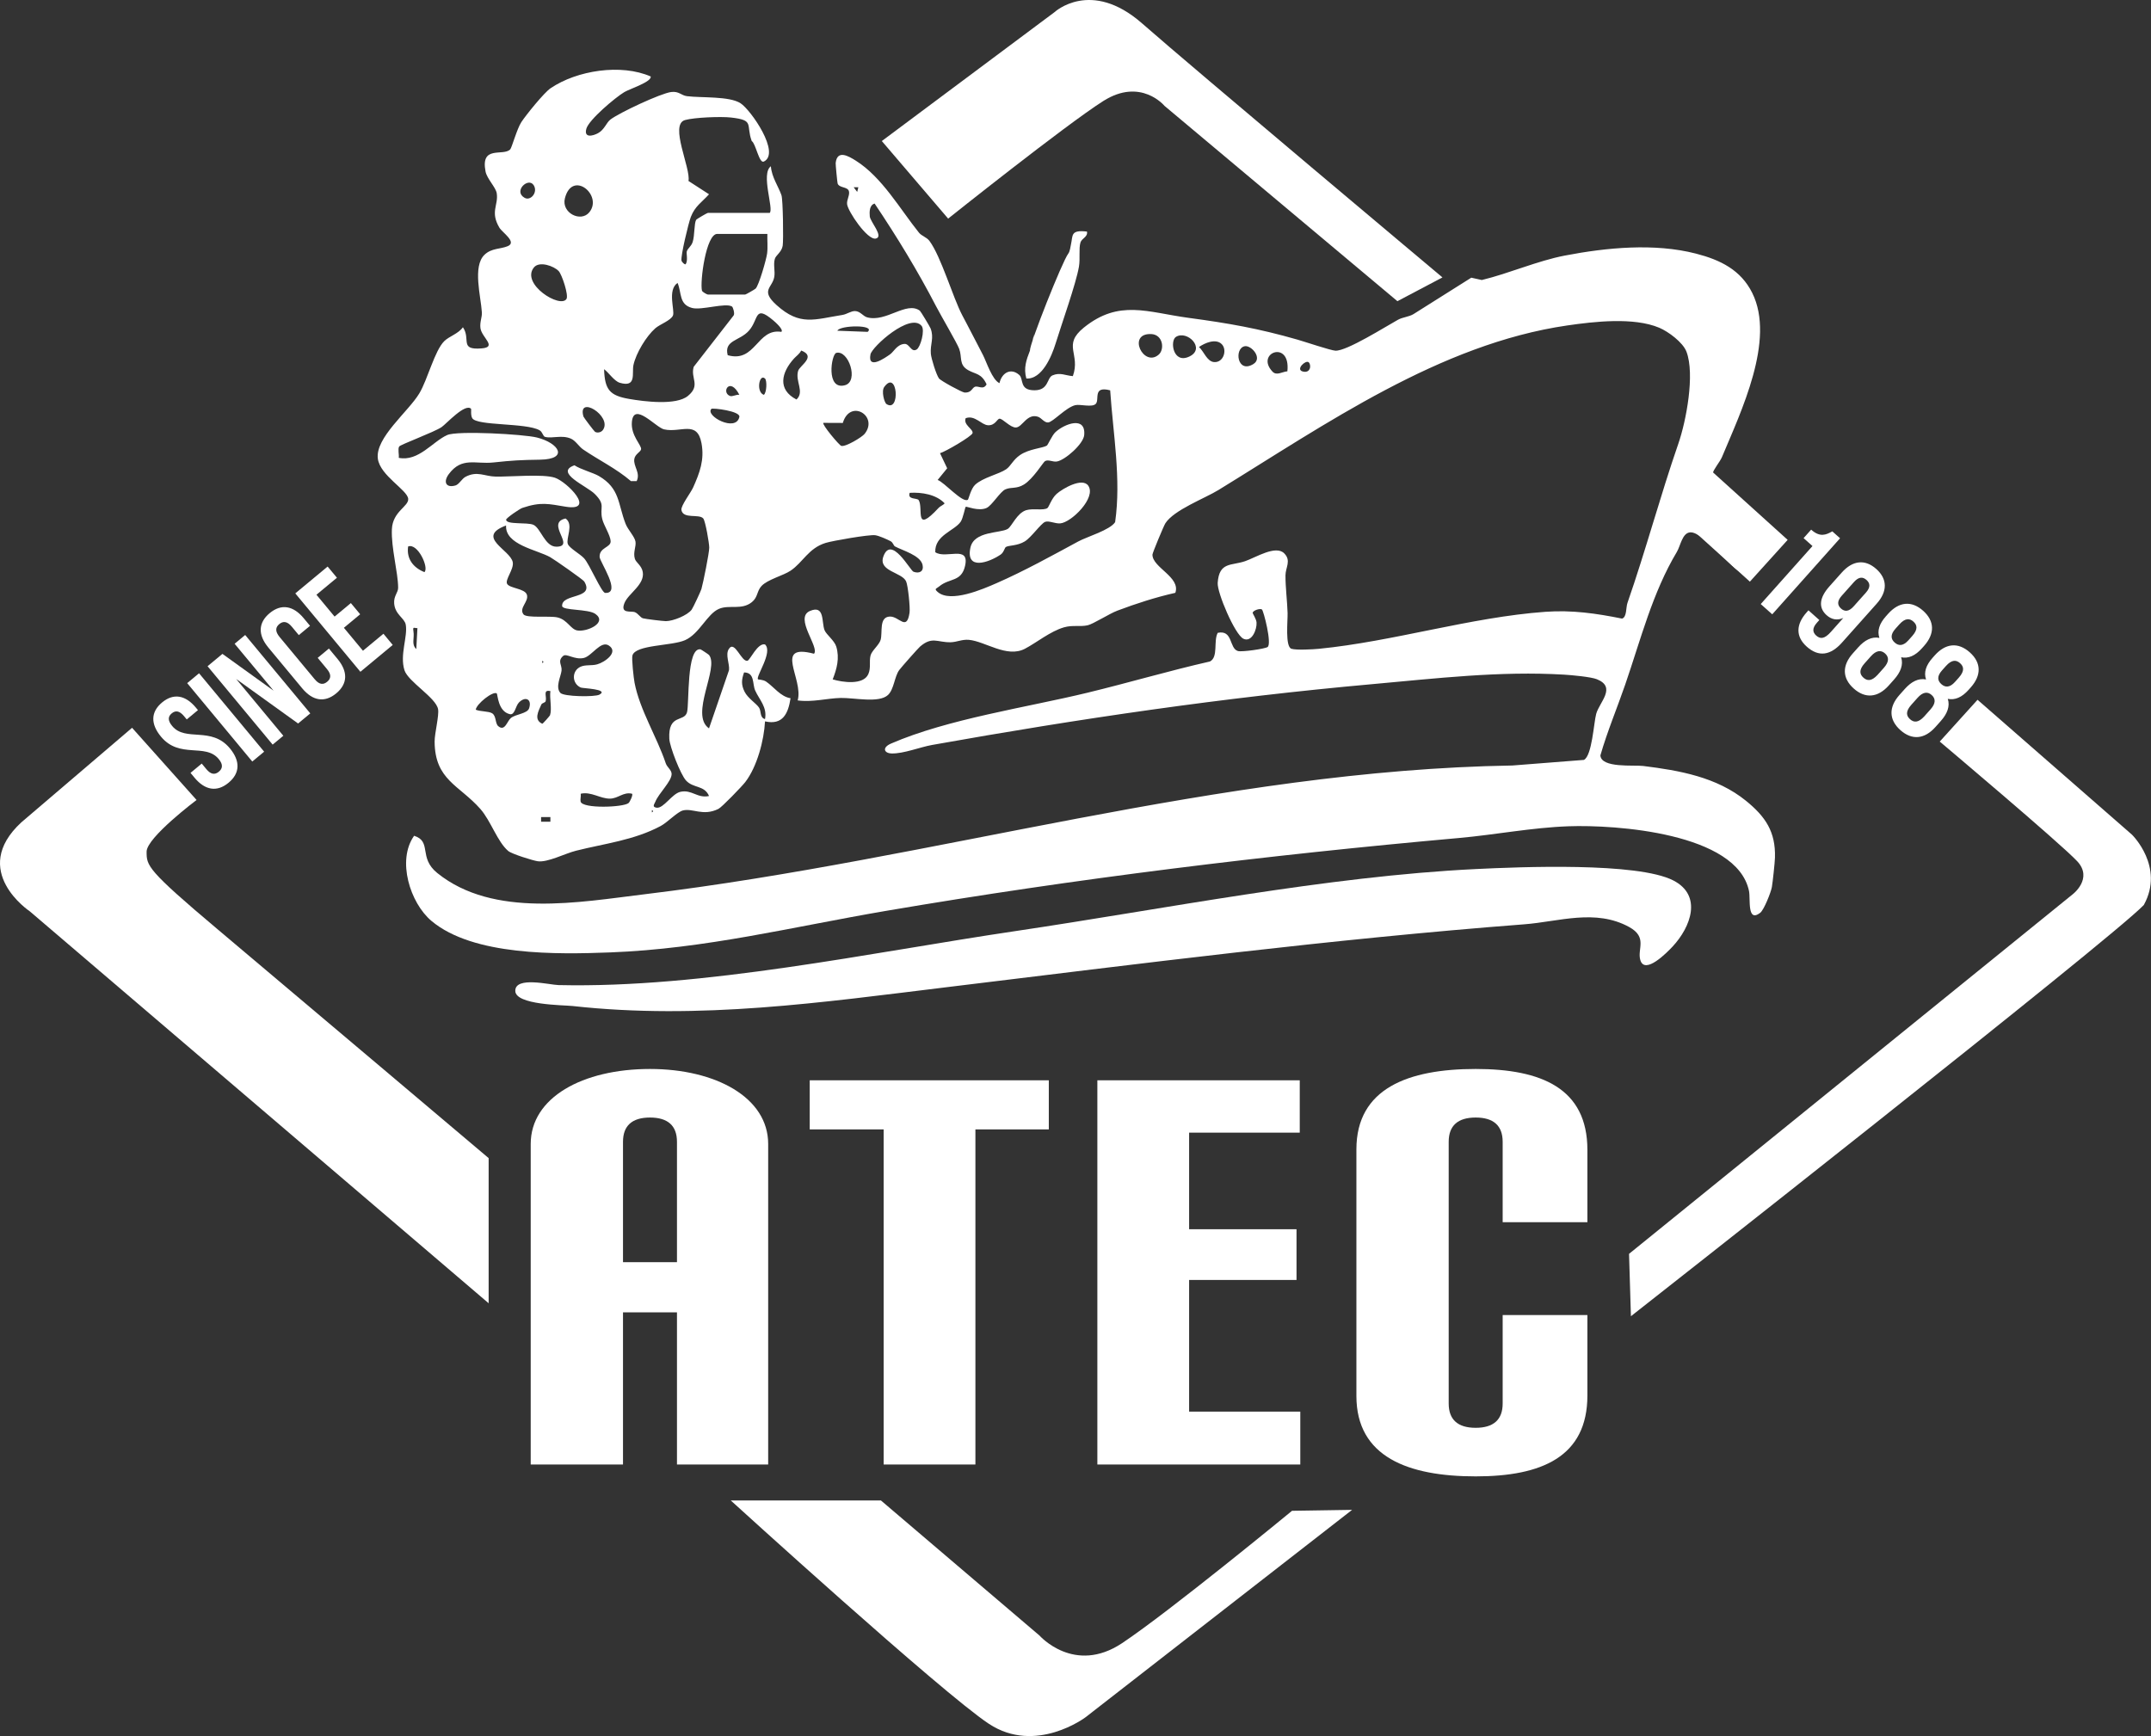
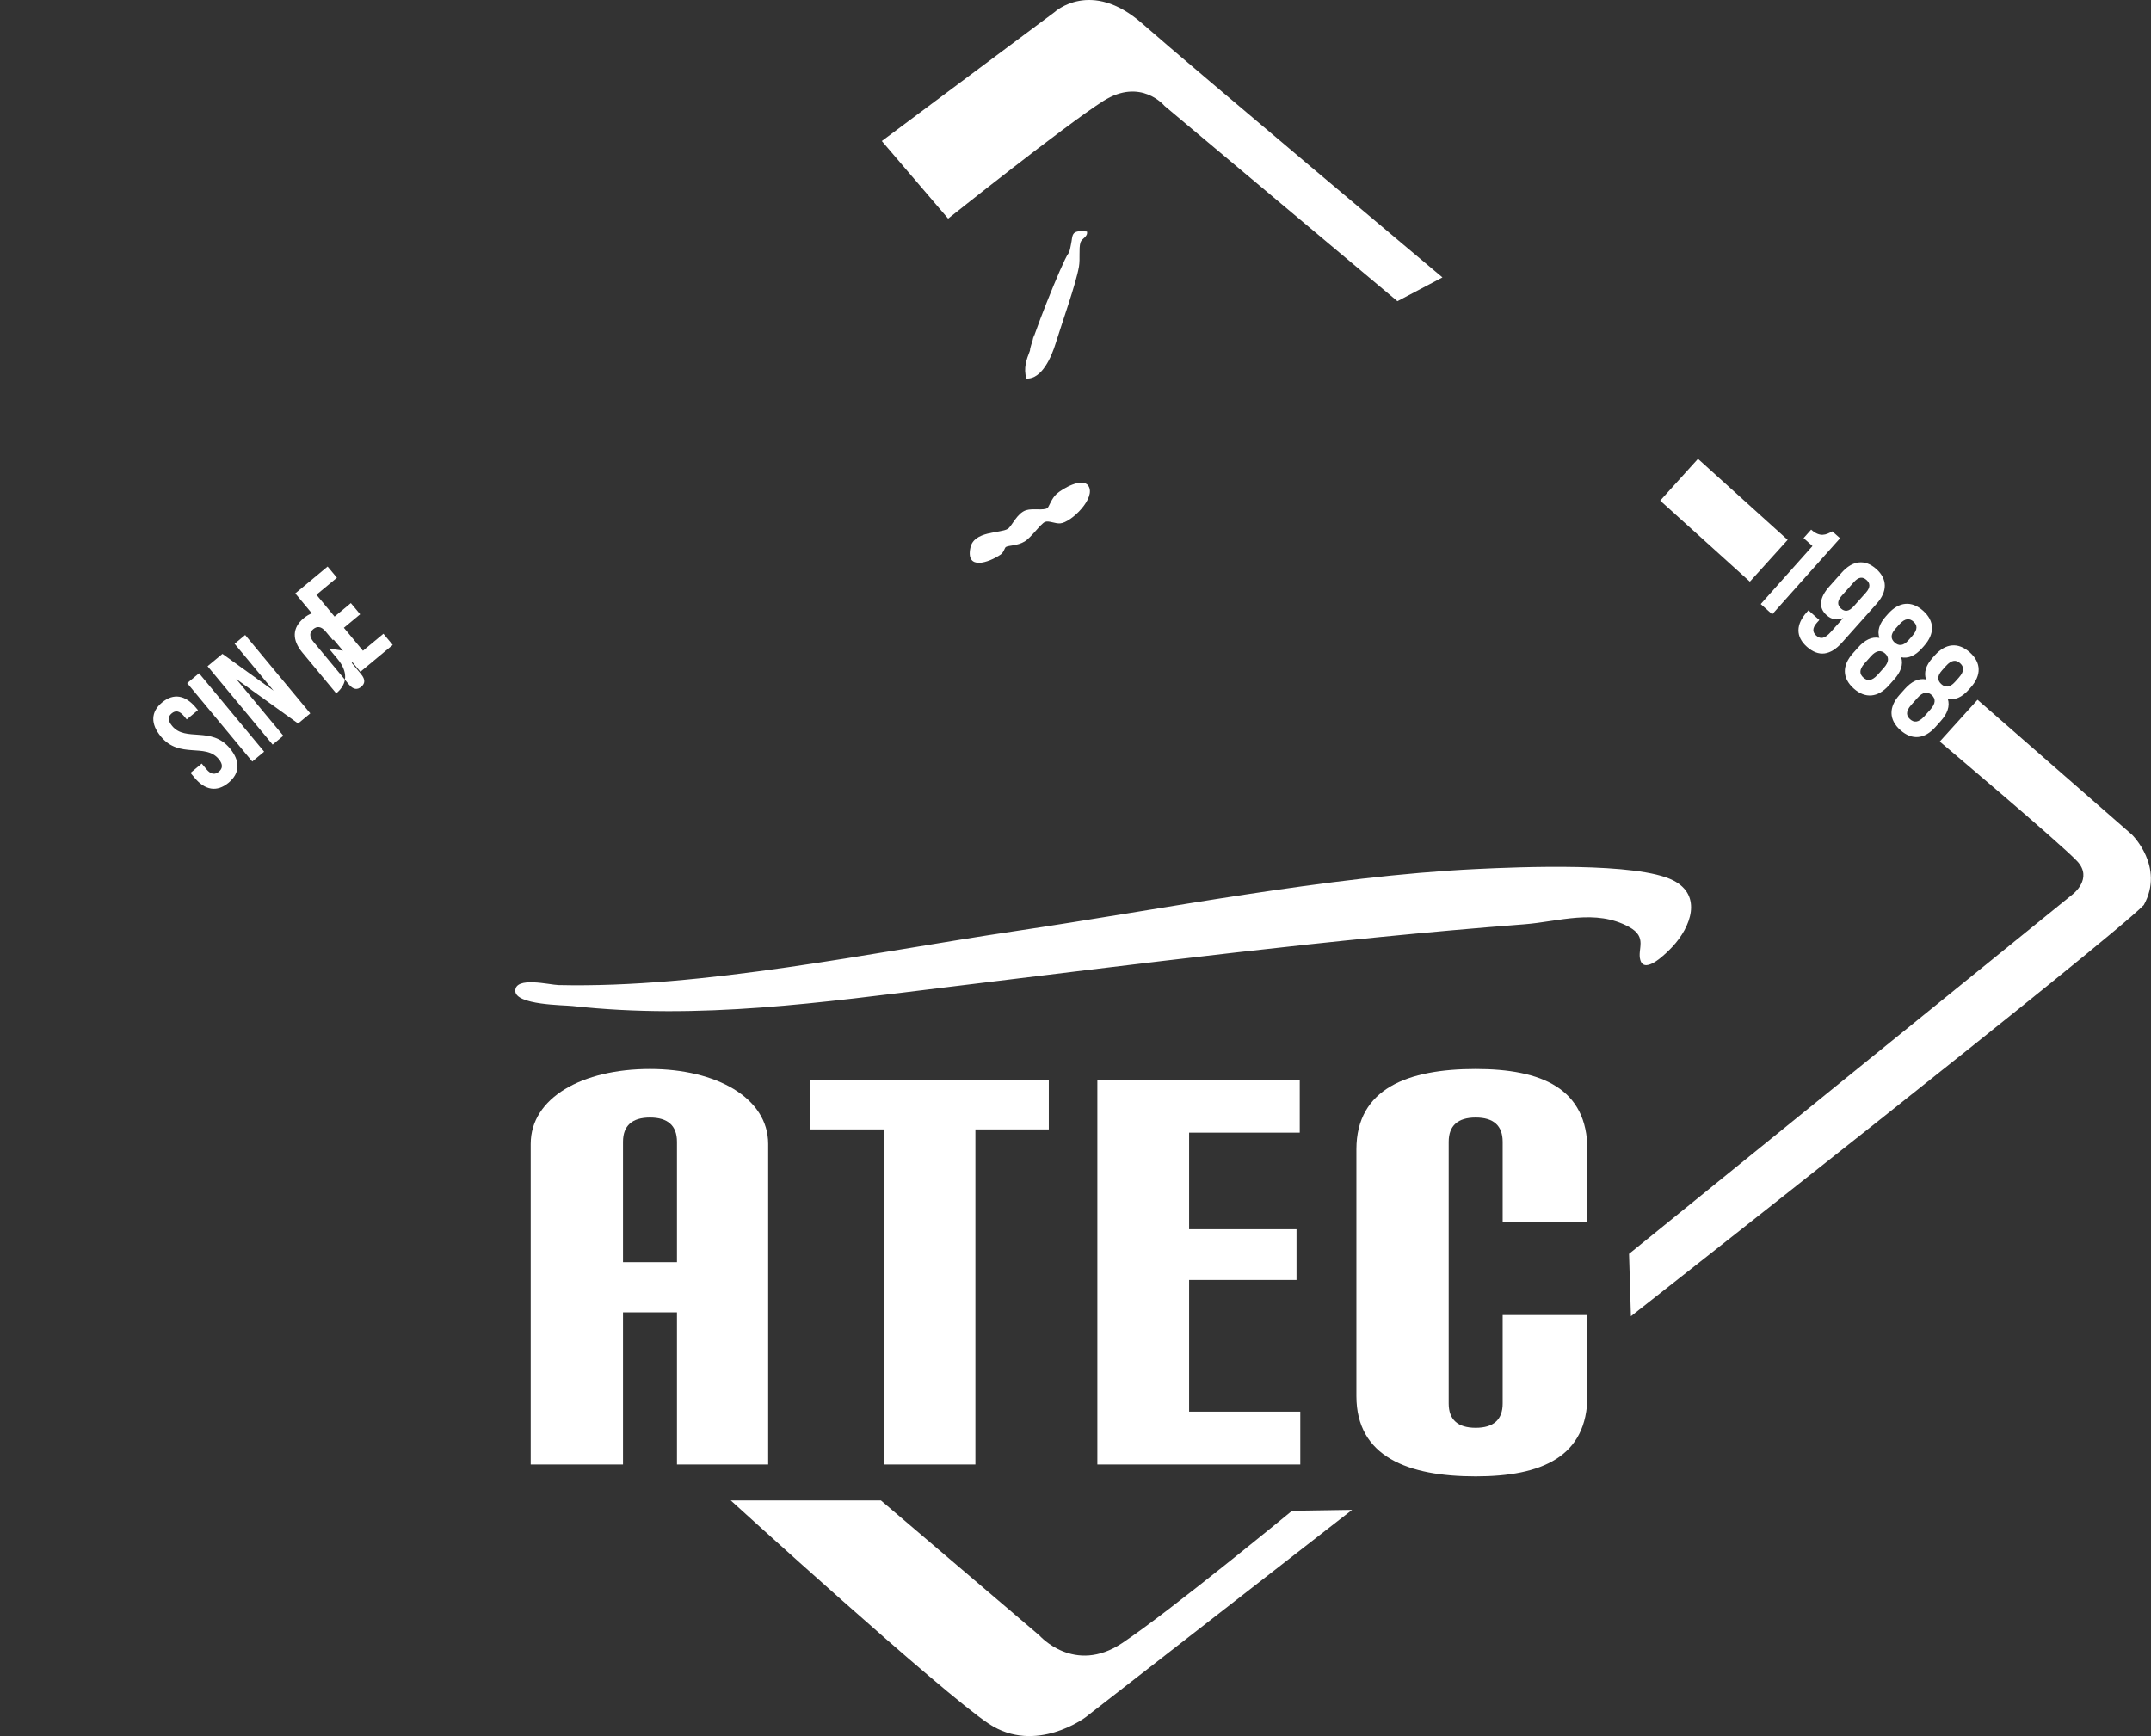
<svg xmlns="http://www.w3.org/2000/svg" width="100%" height="100%" viewBox="0 0 5680 4586" version="1.1" xml:space="preserve" style="fill-rule:evenodd;clip-rule:evenodd;stroke-linejoin:round;stroke-miterlimit:2;">
  <rect x="0" y="0" width="5680" height="4586" fill="#333333" stroke="none" />
-   <path d="M1453.4,2157.9l-24.583,-0l0,12.252l24.583,0l0,-12.252Zm268.008,-18.516l0,6.159c4.011,-2.057 4.011,-4.115 0,-6.159m-52.383,-43.086c-23.125,-5.547 -36.198,12.643 -58.333,12.943c-25.456,0.338 -49.844,-19.245 -77.187,-12.956c0.963,6.615 -1.641,15.104 -0.274,20.794c4.622,19.193 112.93,15.417 126.576,3.815c3.515,-2.994 12.382,-21.757 9.218,-24.596m-357.356,-264.935c-9.779,-7.096 -53.829,27.878 -55.352,43.047c11.927,5.117 33.633,3.659 43.073,9.336c11.601,6.979 7.708,26.888 16.38,34.18c17.63,14.804 23.36,-13.607 33.229,-21.589c12.761,-10.325 43.555,-11.458 48.229,-25.729c8.073,-24.661 -10.533,-32.513 -27.252,-14.896c-8.659,9.128 -10.547,33.386 -23.555,30.482c-31.862,-7.109 -31.966,-52.8 -34.752,-54.831m141.731,-6.133c-20.859,-4.466 -8.997,13.881 -12.448,26.459c-1.237,4.531 -9.492,4.479 -11.575,9.179c-7.721,17.526 -20.482,40.105 2.526,50.56c1.38,0.625 20.026,-20.95 20.508,-22.395c5.56,-16.889 -1.68,-45.053 0.989,-63.803m566.732,73.894c6.068,-31.81 -14.883,-50.677 -26.016,-75.56c-7.747,-17.305 -0.559,-47.383 -29.309,-47.617c-6.836,19.192 -7.956,32.226 1.354,50.95c8.515,17.136 30.377,30.547 38.047,41.745c6.536,9.557 1.38,26.823 15.924,30.482m-588.255,-154.011l-0,6.159c3.997,-2.044 3.997,-4.101 -0,-6.159m47.695,84.727c8.919,10.247 91.406,11.354 103.334,4.7c26.25,-14.648 -44.102,-16.458 -49.258,-18.698c-23.998,-10.468 -24.518,-44.7 -0.026,-55.221c13.099,-5.612 28.502,-1.979 43.242,-6.042c20.091,-5.533 57.969,-32.33 30.638,-49.869c-21.38,-13.724 -44.675,28.294 -66.107,33.046c-24.57,5.443 -45.521,-12.981 -54.219,-5.481c-16.263,14.036 -2.5,24.127 -4.336,39.023c-1.953,15.938 -16.822,42.982 -3.268,58.542m-377.304,-170.938c-7.67,0.625 -12.878,-5.677 -10.586,7.826c3.307,19.505 -6.146,34.544 7.565,47.552l3.021,-55.378Zm18.437,-147.89c12.813,-10.912 -17.422,-77.644 -43.021,-67.722c-4.7,32.722 13.789,56.042 43.021,67.722m215.651,-123.19c-81.927,30.703 11.589,64.309 17.656,97.031c3.477,18.685 -21.198,46.302 -14.804,57.291c6.888,11.836 46.875,12.11 52.057,28.399c5.911,18.503 -21.602,34.622 -9.115,51.81c7.956,10.95 68.92,3.307 90.196,8.372c26.159,6.237 34.401,31.433 52.239,34.388c25.768,4.258 79.792,-20.547 47.787,-43.607c-19.349,-13.945 -87.409,-8.411 -87.982,-21.119c-1.537,-33.75 87.24,-17.305 58.346,-64.714c-2.968,-4.87 -79.101,-58.138 -89.843,-64.14c-35.482,-19.831 -119.558,-32.618 -116.537,-83.711m1142.41,-46.706c4.479,-4.831 11.497,-6.511 15.664,-11.81c-22.383,-23.568 -60.547,-29.635 -92.266,-27.708c-6.627,19.049 19.74,12.747 23.763,19.336c13.269,21.692 -13.203,91.614 52.839,20.182m-195.534,-195.326c37.422,-47.083 -38.359,-93.593 -57.669,-28.763l-51.328,-0.234c-4.597,4.101 41.992,59.492 47.343,60.859c11.667,2.995 54.675,-23.086 61.654,-31.862m-404.7,-65.963c-17.396,18.268 64.739,62.734 73.828,21.38c3.45,-15.651 -71.016,-24.336 -73.828,-21.38m-634.571,-0.065c-15.325,-16.068 -65.534,39.869 -77.982,48.32c-19.661,13.346 -108.763,45.99 -111.953,51.263c-3.958,6.51 0.17,21.263 -1.028,29.844c52.174,10.442 89.284,-42.904 127.773,-60.17c27.214,-12.2 202.5,-2.174 237.031,6.459c58.594,14.661 85.026,57.474 7.891,58.581c-51.445,0.742 -72.435,1.94 -123.242,7.369c-46.862,5.013 -82.891,-15.403 -117.24,30.586c-15.482,20.729 -7.773,37.435 17.526,30.104c9.545,-2.76 16.797,-17.76 26.602,-22.903c30.898,-16.198 50.43,-1.068 79.075,-0.508c39.258,0.768 125.977,-7.5 157.084,3.073c31.966,10.872 109.765,89.635 28.346,76.458c-45.013,-7.291 -65.286,-13.463 -114.544,3.164c-7.24,2.448 -42.748,26.849 -42.787,31.016c-0.156,14.167 56.211,6.185 72.331,13.776c19.18,9.036 30.065,57.474 59.987,57.643c53.047,0.313 -29.883,-62.383 24.557,-74.466c22.513,15.326 0.235,53.268 6.081,67.552c4.557,11.12 32.357,26.094 42.852,37.578c14.856,16.237 46.106,91.016 55.755,91.459c44.31,2.031 -14.154,-81.901 -14.714,-94.961c-1.106,-25.612 30.144,-24.597 29.115,-41.927c-0.938,-15.743 -18.177,-41.784 -22.123,-58.047c-7.76,-32.11 10,-36.524 -19.804,-66.446c-20.886,-20.976 -107.904,-56.484 -53.646,-75.703c16.901,11.12 49.453,19.649 64.193,28.203c56.25,32.67 50.286,73.373 70.833,126.302c6.003,15.508 23.919,33.881 26.12,46.81c2.265,13.256 -6.823,28.217 -1.615,45.677c2.969,9.935 17.93,17.566 20.86,34.831c5.677,33.568 -38.23,56.524 -48.451,82.24c-11.68,29.414 17.982,19.635 27.995,24.049c8.971,3.946 13.633,13.802 21.133,16.042c5.833,1.745 52.942,7.487 60.481,7.461c18.737,-0.078 56.849,-15.104 68.086,-30.508c3.646,-5 23.946,-48.385 25.664,-54.414c4.688,-16.471 20.547,-94.661 20.638,-109.219c0.066,-11.497 -10.169,-70.586 -15.82,-77.096c-11.094,-12.826 -53.164,2.487 -57.656,-22.331c-1.992,-10.989 24.713,-45.469 31.002,-59.609c17.37,-38.985 30.183,-72.709 22.032,-116.745c-11.459,-61.849 -55,-26.563 -98.907,-36.602c-21.562,-4.934 -79.44,-73.385 -84.843,-20.468c-3.776,36.836 26.354,62.552 24.179,73.242c-1.484,7.239 -15.976,12.344 -17.89,25.794c-2.748,19.401 16.966,36.211 6.25,58.112l-15.026,0.091c-38.776,-33.281 -84.31,-55.104 -126.107,-83.502c-11.445,-7.774 -19.922,-23.386 -32.747,-28.855c-24.206,-10.338 -48.698,0.443 -68.008,-4.557c-5.547,-1.432 -6.433,-12.864 -14.492,-17.435c-35.704,-20.26 -165.547,-11.067 -177.8,-32.031c-4.648,-7.943 -2.135,-23.646 -3.047,-24.596m327.318,60.755c6.276,3.581 16.289,1.588 20.937,-5.078c25.339,-36.393 -68.242,-93.711 -51.549,-35.3c0.69,2.448 28.411,39.128 30.612,40.378m1360.31,-109.636c-46.692,-12.239 -27.734,23.803 -37.773,35.404c-9.128,10.573 -41.393,0.664 -54.284,3.724c-24.974,5.925 -58.659,44.609 -71.875,45.729c-9.844,0.834 -17.669,-12.057 -26.588,-15.039c-29.336,-9.818 -41.342,27.891 -58.49,28.32c-15.026,0.378 -34.935,-23.932 -43.372,-23.203c-6.211,0.547 -11.146,18.256 -30.196,17.266c-17.604,-0.911 -34.896,-27.695 -58.997,-18.607c-7.031,17.578 20.378,28.789 18.19,39.336c-1.732,8.425 -72.2,49.388 -85.977,53.112l18.946,39.844l-25.183,30.859c17.318,5.664 65.808,61.836 79.857,52.188c1.81,-1.25 7.813,-28.946 19.102,-39.492c20.547,-19.206 62.851,-27.8 82.109,-41.081c12.149,-8.373 17.748,-24.61 36.498,-37.422c23.971,-16.393 58.88,-18.008 70.677,-24.831c2.942,-1.705 13.789,-27.317 22.825,-35.69c23.229,-21.497 80.612,-44.023 75.925,7.8c-2.149,23.776 -51.029,66.536 -72.383,69.804c-10.677,1.641 -22.787,-6.185 -31.185,-0.95c-4.909,3.073 -31.146,46.784 -55.703,61.784c-19.766,12.07 -33.203,5.898 -48.88,12.721c-13.685,5.951 -35.456,42.565 -49.493,49.023c-21.21,9.74 -53.007,-4.674 -55.247,-2.981c-1.654,1.25 -6.966,30.286 -13.19,39.336c-16.875,24.544 -69.023,35.546 -67.175,80.599c27.722,18.906 91.042,-19.948 78.777,35.638c-9.662,43.75 -41.433,31.927 -68.49,54.791c-7.435,6.289 -14.18,5.586 -3.958,14.518c33.997,29.727 119.153,-7.291 155.442,-23.203c73.659,-32.278 145.052,-71.94 216.159,-110.338c23.216,-12.539 83.451,-29.896 97.005,-50.847c16.342,-114.062 -5.403,-233.007 -13.073,-348.112m-979.166,11.888c-25.209,-49.14 -48.763,-6.341 -24.844,2.956c6.563,2.565 16.849,-4.492 24.844,-2.956m388.515,24.362c37.097,24.154 29.323,-93.541 -6.002,-45.078c-8.047,11.029 0.221,41.315 6.002,45.078m-320.833,-67.395c-15.286,-14.076 -24.219,36.158 -2.969,43.073c7.683,-6.602 8.503,-37.982 2.969,-43.073m1435.42,-43.112c-8.021,-6.341 -35.183,19.388 -15.3,24.544c21.224,5.521 23.008,-18.425 15.3,-24.544m-1247.25,-24.636c-13.021,3.425 -28.138,99.558 23.164,85.365c37.005,-10.235 9.31,-93.919 -23.164,-85.365m1191.22,48.672c9.128,-84.609 -85.872,-48.841 -39.388,0.729c11.042,11.771 25.417,0.391 39.388,-0.729m-1302.77,-33.776c-33.23,36.537 -44.584,81.966 6.536,108.242c22.031,-20.455 -4.062,-48.138 4.388,-75.729c4.284,-13.997 48.985,-37.904 8.073,-53.62c-4.661,9.271 -13.047,14.558 -18.997,21.107m1190.29,-32.487c-28.346,5.208 -20.338,73.294 22.565,47.201c25.547,-15.547 -5.351,-50.365 -22.565,-47.201m-60.911,-5.56c-15.756,-15.599 -44.506,-3.138 -60.039,7.669c12.695,10.99 21.002,38.282 39.856,39.766c25.248,1.992 35.339,-32.448 20.183,-47.435m-120.808,-19.114c-16.523,10.351 -7.76,73.32 36.133,51.536c42.826,-21.263 -6.627,-70.013 -36.133,-51.536m-45.547,46.862c16.12,-14.037 11.303,-52.995 -19.843,-54.284c-64.714,-2.683 -20.274,89.232 19.843,54.284m-768.528,-60.105c22.07,-19.427 -73.581,-17.929 -80.026,-3.02l80.026,3.02Zm59.336,59.258c9.427,-6.614 17.851,-25.612 37.357,-27.448c14.127,-1.328 18.046,23.985 32.89,14.623c10,-6.302 22.279,-50.847 12.813,-62.24c-30.052,-36.12 -131.081,55.182 -134.961,75.274c-8.177,42.278 39.075,8.802 51.901,-0.209m-287.266,-59.258c6.914,-5.859 -16.758,-26.432 -21.719,-30.599c-50.416,-42.382 -37.083,-2.33 -64.231,27.813c-24.44,27.122 -66.042,24.466 -55.73,64.427c73.855,20.964 77.058,-71.836 141.68,-61.641m-130.273,-66.901c-16.771,-10.664 -80.209,10.352 -105.313,3.829c-35.169,-9.141 -27.239,-39.662 -38.489,-66.237c-27.735,19.036 -6.667,72.721 -12.149,86.067c-5.429,13.177 -34.674,23.255 -46.64,33.802c-23.985,21.133 -50.769,65.534 -57.67,96.901c-4.687,21.302 9.232,60.482 -36.198,46.967c-14.778,-4.402 -29.401,-27.344 -41.367,-35.808c1.836,54.141 14.727,69.636 66.172,78.529c39.87,6.888 124.089,17.708 155.274,-7.995c34.335,-28.294 6.041,-46.758 15.26,-76.914l105.391,-135.56c3.684,-5.13 -1.771,-21.992 -4.271,-23.581m-437.136,-20.026c6.133,-9.817 -11.927,-64.336 -20.534,-73.567c-12.434,-13.36 -51.289,-27.409 -65.599,-9.467c-34.921,43.803 69.922,108.972 86.133,83.034m530.482,-171.784l-132.448,0c-29.505,0 -45.924,126.081 -40.26,149.805c0.885,3.659 13.593,10.365 15.612,10.365l98.567,-0c1.576,-0 25.039,-13.412 27.448,-15.677c8.581,-8.099 28.386,-77.019 30.391,-92.8c2.174,-17.109 0.104,-34.583 0.69,-51.693m240.221,-123.177l-12.291,0.026l9.271,12.24l3.02,-12.266Zm-710.273,65.925c36.38,-45.091 -45.404,-112.748 -64.622,-36.667c-9.701,38.425 42.226,64.414 64.622,36.667m-146.862,-71.172c-14.023,-22.734 -55.117,15.768 -24.062,33.151c15.781,8.841 35.664,-14.323 24.062,-33.151m2475.72,244.049l27.774,6.159c72.174,-17.448 146.536,-50.573 219.01,-64.518c110.495,-21.25 236.901,-33.489 346.549,-5.208c63.972,16.497 118.308,42.799 148.62,103.945c61.641,124.271 -29.791,313.203 -80.026,433.464c-4.974,11.914 -23.698,34.453 -23.75,41.953c-0.091,14.023 105.235,103.385 124.232,120.169c15.872,14.036 50.026,21.328 42.227,54.063c-5.365,22.526 -67.045,90.325 -91.263,87.786c-21.407,-2.24 -100.43,-107.969 -135.443,-105.221c-20.977,1.653 -25.248,35.169 -35.143,51.718c-64.362,107.67 -95.17,230.743 -136.342,350.339c-21.432,62.266 -47.265,123.516 -65.52,186.966c1.81,34.18 88.502,24.961 112.838,27.969c95.82,11.836 194.154,29.193 271.524,91.94c51.536,41.784 78.619,81.888 76.601,150.143c-0.377,12.917 -5.807,64.18 -8.164,77.813c-2.331,13.463 -20.859,60.416 -30.846,67.994c-35.274,26.771 -25.222,-36.862 -29.518,-57.604c-31.915,-153.854 -353.191,-175.403 -476.342,-171.015c-97.018,3.45 -193.359,22.382 -289.362,30.963c-508.059,45.417 -1011.55,106.953 -1513.83,192.604c-246.51,42.032 -475.377,100.078 -728.203,109.61c-138.646,5.221 -361.185,9.687 -471.601,-83.347c-56.107,-47.278 -91.758,-159.674 -45.638,-224.739c47.903,15.182 10.559,57.578 61.132,98.359c148.62,119.844 376.185,76.758 548.75,55.951c764.519,-92.227 1515.72,-327.227 2290.51,-339.909l188.607,-14.753c21.471,-10.794 26.081,-98.385 32.435,-121.575c8.502,-31.055 54.349,-70.261 1.862,-91.485c-15.56,-6.289 -66.784,-10.924 -86.458,-12.109c-169.597,-10.156 -338.008,9.961 -505.365,24.961c-396.38,35.508 -773.737,91.146 -1163.74,160.729c-31.888,5.703 -75.508,23.307 -106.81,22.448c-19.987,-0.547 -25.924,-15.547 -1.588,-26.12c149.908,-65.117 358.19,-95.39 518.697,-134.297c108.034,-26.185 215.118,-57.864 323.607,-82.539c22.5,-11.953 8.672,-54.023 20.404,-75.625c40.625,-8.593 29.674,40.886 53.333,48.047c9.974,3.021 71.328,-5.703 78.347,-10.573c12.031,-8.32 -10.743,-96.406 -14.987,-99.245c-5.235,-3.489 -24.076,2.722 -24.415,9.154c-0.104,1.966 9.571,15.651 10.248,25.508c1.224,18.112 -12.604,53.502 -34.857,42.617c-22.331,-10.937 -69.492,-121.667 -67.747,-147.409c3.828,-56.302 36.185,-44.804 72.513,-57.383c28.333,-9.804 80.651,-43.242 103.151,-20.651c19.206,19.271 3.437,37.227 3.32,58.151c-0.169,30.378 4.622,68.698 5.586,99.31c0.638,19.844 -6.927,88.985 10.13,94.558c12.331,4.036 56.693,1.653 72.331,0.117c197.344,-19.453 400.755,-83.477 598.385,-97.735c70.052,-5.052 134.349,4.193 202.37,17.956c12.956,-4.206 9.857,-28.789 14.297,-41.549c48.49,-139.336 86.445,-282.24 134.245,-420.183c21.002,-60.56 44.088,-183.698 21.575,-243.073c-9.453,-24.908 -48.151,-53.372 -72.096,-63.437c-67.24,-28.242 -171.38,-16.38 -243.372,-5.872c-335.821,49.01 -638.256,261.354 -920.638,434.648c-35.795,21.966 -117.631,52.63 -140.052,87.891c-4.323,6.796 -34.011,78.138 -34.024,82.604c-0.156,34.401 74.974,59.166 60.43,100.924c-52.031,11.68 -103.125,28.255 -153.112,47.071c-21.237,7.994 -63.789,35.403 -78.412,38.632c-20.065,4.44 -39.7,-1.132 -62.356,5.391c-36.316,10.456 -72.318,40.43 -103.464,56.693c-47.578,24.83 -104.557,-19.675 -147.839,-23.633c-18.046,-1.654 -31.822,6.107 -48.45,6.393c-35,0.599 -48.503,-16.172 -80.547,11.485c-5.378,4.648 -50.065,55.286 -54.935,61.966c-12.591,17.252 -13.763,51.106 -29.739,65.872c-24.011,22.162 -89.141,6.992 -124.701,7.773c-36.38,0.795 -75.43,11.98 -113.698,6.485c16.133,-56.771 -65.456,-151.784 43.112,-123.268c15.43,-16.693 -52.969,-94.844 -10.781,-112.917c40.078,-17.161 30.221,30.469 38.789,51.094c4.687,11.302 26.094,27.187 30.82,43.086c9.089,30.573 1.472,58.385 -9.492,86.458c25.768,7.799 80.807,15.742 94.01,-13.724c7.605,-16.966 1.797,-33.346 5.99,-49.44c3.359,-12.943 22.604,-27.5 26.576,-41.185c5.703,-19.661 -4.935,-60.143 24.049,-61.562c24.792,-1.211 44.805,40.052 52.305,-10.027c2.018,-13.411 -4.037,-71.458 -8.959,-82.669c-10.885,-24.791 -74.466,-26.341 -60.104,-66.028c20.808,-57.435 70.664,37.252 79.636,40.442c16.028,5.716 27.604,-1.536 23.802,-18.229c-5.755,-25.299 -52.761,-37.851 -72.787,-48.685c-4.101,-2.226 -4.7,-10.26 -12.07,-14.088c-9.766,-5.052 -30.065,-14.115 -40.143,-15.521c-15.925,-2.214 -112.526,14.635 -130.899,20.299c-45.494,14.011 -59.622,51.211 -92.825,73.516c-19.18,12.878 -60.651,23.06 -76.641,40.404c-12.578,13.645 -9.14,29.349 -25.312,42.448c-27.11,21.94 -59.427,6.119 -86.927,17.799c-31.42,13.359 -51.537,66.042 -89.727,82.773c-35.286,15.443 -130.13,11.667 -138.724,40.118c-2.604,8.645 3.281,60.533 5.534,72.239c13.971,72.318 58.516,141.693 82.539,213.125c3.294,9.779 15.065,17.253 15.352,27.461c0.559,19.557 -34.102,51.159 -43.112,73.945c-2.409,6.094 -9.493,13.698 3.437,15.495c18.451,2.565 40.729,-36.992 62.839,-41.927c30.247,-6.745 44.882,17.878 75.651,11.042c-12.461,-29.128 -41.107,-19.688 -60.703,-40.873c-14.349,-15.507 -43.152,-89.231 -44.219,-110.299c-3.412,-66.771 39.245,-43.047 46.784,-69.974c6.158,-22.005 -1.823,-171.992 35.52,-166.237c1.342,0.208 21.12,13.177 22.5,14.857c27.774,33.971 -51.901,157.838 0.04,193.932l52.799,-153.737c2.135,-16.549 -10.339,-40.651 -0.534,-55.911c15.781,-24.61 33.034,35.091 49.375,31.002c6.966,-1.745 26.55,-47.656 46.224,-43.086c21.979,20.17 -25.364,85.287 -18.437,92.305c0.781,0.794 13.151,0.234 21.614,6.003c20.222,13.789 37.722,39.544 64.271,43.802c-6.029,39.896 -20.208,71.823 -67.422,61.119c-2.591,50.027 -20.976,119.909 -52.187,160.352c-8.399,10.898 -61.628,66.263 -70.873,70.82c-40.898,20.144 -67.747,-2.669 -93.958,4.154c-14.414,3.75 -40.951,31.602 -58.177,40.833c-70.625,37.878 -148.151,46.354 -224.037,65.495c-29.531,7.448 -74.843,31.445 -100.937,27.748c-12.852,-1.81 -68.685,-19.31 -77.839,-27.071c-28.711,-24.323 -46.002,-79.7 -73.711,-111.094c-55.924,-63.32 -120.039,-76.197 -120.716,-177.799c-0.143,-22.044 12.227,-68.763 9.089,-85.82c-5.573,-30.326 -79.18,-72.552 -88.737,-102.774c-12.826,-40.586 9.023,-88.502 3.437,-120.234c-3.086,-17.578 -28.58,-26.602 -30.638,-56.458c-1.354,-19.675 10.586,-28.269 10.521,-41.146c-0.208,-40.86 -18.607,-104.74 -16.523,-154.323c2.005,-47.722 45.143,-60.326 43.086,-80.677c-2.37,-23.412 -73.907,-60.977 -80.105,-105.508c-7.708,-55.378 80.743,-124.596 109.61,-172.995c21.94,-36.784 40.156,-112.226 65.638,-137.656c12.982,-12.956 37.604,-19.74 49.323,-36.797c21.745,31.602 -10.43,60.638 49.349,55.872c42.396,-3.385 0.338,-28.58 -3.021,-53.346c-2.175,-15.99 4.518,-28.776 3.75,-41.667c-2.487,-41.627 -25.065,-121.406 6.836,-152.187c18.815,-18.151 42.37,-14.623 61.667,-22.891c24.869,-10.664 -14.792,-36.133 -22.188,-48.633c-25.078,-42.408 -2.187,-59.14 -7.07,-91.015c-2.37,-15.547 -25.834,-38.36 -29.545,-57.383c-13.776,-70.547 46.485,-39.466 65.118,-58.451c4.218,-4.283 17.721,-54.244 29.479,-72.161c12.422,-18.919 59.778,-77.565 77.031,-89.297c69.922,-47.526 186.484,-65.325 264.466,-31.12c3.177,14.128 -55.26,32.683 -69.57,41.198c-23.542,13.985 -93.75,73.034 -100.352,96.901c-6.81,24.623 16.315,19.362 30.482,11.862c17.24,-9.14 22.253,-27.982 33.125,-36.263c23.555,-17.929 132.122,-68.984 160.391,-72.669c20.521,-2.656 26.549,9.049 41.744,10.977c38.165,4.83 111.928,-0.521 141.433,18.71c27.76,18.086 106.64,132.227 61.471,153.998c-12.448,6.002 -21.354,-48.242 -31.94,-54.154c-15.911,-43.932 8.372,-55.052 -54.883,-62.187c-26.445,-2.982 -96.419,-0.352 -121.328,6.731c-41.849,11.902 15.755,127.422 9.206,160.847l54.271,35.156c-19.011,21.042 -37.058,31.341 -48.008,59.701c-6.289,16.276 -26.979,102.734 -24.714,115.182c0.782,4.297 8.672,11.693 11.042,9.831c6.562,-9.454 1.289,-28.802 2.969,-33.881c2.825,-8.619 11.758,-13.138 15.495,-24.765c5.559,-17.266 3.658,-49.154 9.205,-58.516c1.354,-2.278 29.128,-18.359 30.925,-18.359l163.255,-0c11.484,-10.052 -24.206,-103.477 3.112,-123.177c2.239,29.166 20.195,53.541 28.008,76.627c4.01,11.888 5.468,119.623 3.242,133.164c-2.839,17.266 -17.8,24.779 -20.768,34.779c-4.506,15.169 1.211,32.435 -1.498,47.773c-5.156,29.167 -37.617,34.948 6.172,74.375c62.123,55.938 99.909,37.605 174.102,25.886c11.002,-1.745 22.343,-10.3 32.617,-10.169c14.219,0.182 21.419,13.528 32.122,16.484c50.599,14.023 103.62,-43.32 139.349,-17.526c2.227,1.601 26.706,42.331 28.451,46.94c9.674,25.469 -1.459,41.432 0.638,66.732c1.068,12.943 14.258,55.156 21.393,65.182c4.453,6.276 61.146,37.136 67.969,37.448c18.177,0.833 19.401,-12.279 26.914,-15.208c9.088,-3.542 22.278,9.505 30.963,-6.511c-13.724,-29.57 -28.776,-26.185 -48.658,-37.474c-25.248,-14.31 -15.326,-33.854 -23.75,-56.341c-5.886,-15.742 -48.086,-87.526 -60.678,-111.81c-48.71,-93.932 -103.645,-184.036 -162.578,-271.81c-13.815,3.776 -13.945,22.24 -12.773,34.037c1.419,14.271 37.799,53.607 15.846,58.359c-22.161,4.792 -73.45,-71.627 -75.755,-90.651c-1.432,-11.81 7.93,-24.765 4.675,-34.857c-3.816,-11.796 -25.665,-7.76 -29.727,-20c-0.846,-2.578 -5.508,-50.234 -5.117,-53.919c3.828,-36.002 33.802,-18.476 53.073,-6.354c69.479,43.672 117.122,128.424 166.953,190.352c6.966,8.658 20.169,11.692 27.604,21.679c30.898,41.576 61.602,148.88 86.745,196.628c19.401,36.862 -4.531,-9.102 41.601,79.57c9.909,18.841 0,0 13.269,25.729c9.088,17.604 23.919,64.948 43.307,73.737c5.833,-26.862 29.635,-41.81 52.383,-21.549c11.992,10.69 -0.703,40.39 40,40.364c38.229,-0.039 32.356,-32.825 47.578,-39.349c20.312,-8.698 33.906,0.495 53.802,1.954c21.068,-59.011 -28.646,-81.615 29.049,-128.178c93.099,-75.13 167.917,-40.338 276.211,-25.755c106.276,14.297 184.662,27.995 287.526,57.435c19.766,5.664 88.243,28.75 100.612,29.323c29.753,1.38 133.06,-64.023 165.104,-81.667c12.527,-6.901 28.451,-7.552 40.678,-14.739" style="fill:#fff;fill-rule:nonzero;" />
  <path d="M3897.83,2295.19c116.367,-5.664 426.12,-18.451 520.716,30.104c77.604,39.844 46.12,123.112 -1.823,174.609c-14.036,15.078 -73.541,75.977 -85.299,35.482c-8.438,-29.049 20,-60.026 -29.623,-87.188c-88.906,-48.658 -185.572,-14.036 -276.497,-7.057c-509.44,39.089 -1016.09,104.18 -1522.23,165.716c-332.917,40.482 -654.349,87.266 -991.198,50.078c-23.529,-2.591 -151.016,-2.33 -151.185,-40.039c-0.17,-39.049 90.742,-15.768 114.049,-15.234c382.722,8.789 823.334,-85.781 1206.98,-142.656c392.774,-58.229 821.328,-144.623 1216.11,-163.815" style="fill:#fff;fill-rule:nonzero;" />
  <path d="M2870.3,611.641c2.787,14.284 -13.919,17.591 -17.226,28.906c-4.818,16.471 -0.352,42.513 -3.972,63.802c-7.604,44.597 -46.185,152.643 -61.718,203.177c-10.261,33.36 -35.86,94.662 -77.175,92.188c-7.721,-27.865 -0.052,-48.998 9.466,-73.646c4.232,-10.964 7.67,-31.107 10.091,-40.443c3.373,-13.021 -9.205,52.904 -10.091,40.443c-1.25,-17.591 85.925,-236.706 101.263,-256.289c4.479,-5.729 5.716,-18.281 7.149,-24.518c5.325,-23.269 -1.875,-38.868 42.213,-33.62" style="fill:#fff;fill-rule:nonzero;" />
  <path d="M2656.08,1444.67c-3.19,1.888 -5.352,14.31 -13.737,19.987c-31.549,21.393 -92.669,42.591 -79.857,-18.138c9.414,-44.557 78.269,-37.656 98.347,-49.505c11.093,-6.55 24.153,-41.823 48.971,-49.584c17.383,-5.429 45.768,1.472 56.042,-5.573c3.893,-2.656 10.872,-25.507 24.205,-37.395c15.573,-13.881 67.995,-44.48 83.698,-21.641c21.823,31.719 -44.856,97.214 -74.166,99.479c-13.581,1.055 -30.287,-7.93 -39.987,-3.919c-11.42,4.739 -36.276,40.976 -53.555,51.523c-19.805,12.084 -41.849,9.974 -49.961,14.766" style="fill:#fff;fill-rule:nonzero;" />
  <path d="M4720.54,1425.82l-236.78,-214.015l-99.769,110.383l236.779,214.015l99.77,-110.383Z" style="fill:#fff;" />
  <path d="M428.012,1855.21c30.456,-25.286 61.823,-19.349 89.323,13.776l5.404,6.497l-29.609,24.584l-7.11,-8.555c-12.278,-14.805 -22.63,-15.69 -32.591,-7.422c-9.974,8.268 -10.989,18.607 1.276,33.412c35.365,42.578 103.19,-0.235 152.305,58.932c27.5,33.138 27.291,65.312 -3.451,90.82c-30.755,25.521 -62.409,19.831 -89.909,-13.307l-10.559,-12.721l29.609,-24.571l12.266,14.779c12.291,14.792 22.955,14.922 32.929,6.654c9.961,-8.269 11.81,-18.802 -0.482,-33.581c-35.351,-42.591 -103.19,0.221 -152.304,-58.945c-27.5,-33.138 -27.552,-65.066 2.903,-90.352" style="fill:#fff;fill-rule:nonzero;" />
  <path d="M697.499,1985.25l-171.862,-207.079l-31.341,26.011l171.863,207.078l31.34,-26.01Z" style="fill:#fff;" />
  <path d="M623.666,1793.22l124.492,149.974l-28.177,23.398l-171.901,-207.057l39.297,-32.617l135.052,97.226l-102.891,-123.932l27.891,-23.151l171.888,207.044l-32.161,26.706l-163.49,-117.591Z" style="fill:#fff;fill-rule:nonzero;" />
-   <path d="M868.51,1712.87l22.838,27.5c27.5,33.151 27.279,65.299 -3.463,90.82c-30.742,25.534 -62.396,19.831 -89.896,-13.307l-89.388,-107.683c-27.5,-33.125 -27.279,-65.286 3.464,-90.807c30.742,-25.521 62.395,-19.818 89.895,13.307l16.706,20.118l-29.609,24.57l-18.412,-22.175c-12.278,-14.804 -23.203,-15.208 -33.164,-6.94c-9.974,8.269 -11.562,19.076 0.716,33.881l92.813,111.796c12.291,14.792 22.969,14.935 32.93,6.654c9.96,-8.268 11.809,-18.802 -0.482,-33.581l-24.545,-29.583l29.597,-24.57Z" style="fill:#fff;fill-rule:nonzero;" />
+   <path d="M868.51,1712.87l22.838,27.5c27.5,33.151 27.279,65.299 -3.463,90.82l-89.388,-107.683c-27.5,-33.125 -27.279,-65.286 3.464,-90.807c30.742,-25.521 62.395,-19.818 89.895,13.307l16.706,20.118l-29.609,24.57l-18.412,-22.175c-12.278,-14.804 -23.203,-15.208 -33.164,-6.94c-9.974,8.269 -11.562,19.076 0.716,33.881l92.813,111.796c12.291,14.792 22.969,14.935 32.93,6.654c9.96,-8.268 11.809,-18.802 -0.482,-33.581l-24.545,-29.583l29.597,-24.57Z" style="fill:#fff;fill-rule:nonzero;" />
  <path d="M883.523,1628.45l42.982,-35.677l24.557,29.583l-42.982,35.677l50.339,60.638l54.088,-44.895l24.558,29.583l-85.404,70.885l-171.888,-207.057l85.39,-70.885l24.558,29.557l-54.089,44.896l47.891,57.695Z" style="fill:#fff;fill-rule:nonzero;" />
  <path d="M4782.55,1398.82c23.477,20.924 39.219,13.841 55.938,4.531l20.429,18.229l-179.101,200.859l-30.378,-27.07l136.641,-153.242l-23.477,-20.925l19.948,-22.382Z" style="fill:#fff;fill-rule:nonzero;" />
  <path d="M4894.83,1601.42l32.239,-36.146c12.787,-14.349 11.329,-24.935 1.667,-33.568c-9.674,-8.607 -20.365,-8.854 -33.151,5.495l-32.24,36.146c-12.786,14.349 -11.575,25.221 -1.901,33.841c9.662,8.62 20.599,8.58 33.386,-5.768m-30.781,95.664c-30.196,33.854 -61.472,38.932 -92.956,10.859c-29.818,-26.576 -28.906,-58.737 -0.248,-90.872l4.61,-5.17l28.724,25.612l-6.393,7.175c-12.8,14.349 -11.602,25.208 -1.941,33.828c10.782,9.596 21.719,9.57 38.868,-9.662l32.734,-36.731c-15.482,6.797 -30.482,4.752 -44.01,-7.318c-22.37,-19.935 -19.115,-46.393 7.239,-75.951l32.748,-36.731c28.658,-32.136 61.315,-35.977 91.145,-9.388c29.818,26.588 29.727,59.479 1.068,91.627l-91.588,102.722Z" style="fill:#fff;fill-rule:nonzero;" />
  <path d="M5005.11,1660.6c-14.336,16.068 -11.758,27.631 -1.823,36.498c9.674,8.62 21.719,10.104 36.054,-5.977l9.987,-11.185c16.12,-18.073 13.021,-29.609 3.347,-38.216c-9.662,-8.62 -21.459,-10.39 -37.578,7.696l-9.987,11.184Zm-84.453,129.18c9.661,8.62 21.184,10.143 37.33,-7.396l16.628,-18.659c14.062,-15.781 13.867,-28.32 3.099,-37.929c-10.781,-9.597 -23.268,-8.373 -37.331,7.409l-16.627,18.645c-15.873,17.8 -12.774,29.31 -3.099,37.93m-25.586,28.698c-30.664,-27.331 -31.12,-60.716 -2.474,-92.852l14.075,-15.781c17.149,-19.219 35.964,-29.219 56.146,-25.143c-6.302,-18.503 -0.365,-37.409 17.292,-57.214l5.625,-6.302c28.659,-32.148 61.875,-35.494 92.526,-8.164c30.651,27.331 31.12,60.716 2.461,92.865l-5.625,6.302c-17.657,19.805 -36.029,27.617 -54.857,23.711c6.341,19.57 -1.432,39.427 -18.581,58.646l-14.075,15.781c-28.646,32.135 -61.875,35.482 -92.513,8.151" style="fill:#fff;fill-rule:nonzero;" />
  <path d="M5128.25,1770.4c-14.336,16.068 -11.745,27.63 -1.81,36.497c9.674,8.62 21.719,10.104 36.054,-5.976l9.974,-11.185c16.133,-18.073 13.021,-29.61 3.36,-38.216c-9.675,-8.62 -21.472,-10.391 -37.591,7.695l-9.987,11.185Zm-84.44,129.18c9.661,8.619 21.184,10.143 37.33,-7.396l16.628,-18.659c14.062,-15.781 13.854,-28.333 3.086,-37.93c-10.768,-9.596 -23.268,-8.372 -37.331,7.409l-16.627,18.646c-15.873,17.799 -12.774,29.31 -3.086,37.93m-25.586,28.698c-30.664,-27.331 -31.133,-60.717 -2.487,-92.852l14.075,-15.781c17.149,-19.232 35.964,-29.219 56.146,-25.157c-6.302,-18.502 -0.365,-37.395 17.292,-57.2l5.625,-6.315c28.659,-32.136 61.888,-35.482 92.539,-8.151c30.651,27.331 31.12,60.716 2.461,92.851l-5.625,6.315c-17.657,19.792 -36.042,27.618 -54.857,23.711c6.328,19.571 -1.432,39.414 -18.581,58.646l-14.075,15.781c-28.646,32.136 -61.875,35.482 -92.513,8.152" style="fill:#fff;fill-rule:nonzero;" />
  <path d="M1787.63,3015.62c-0,-42.747 -24.232,-64.127 -71.263,-64.127c-47.018,-0 -71.25,21.38 -71.25,64.127l-0,317.813l142.513,-0l-0,-317.813Zm-0,852.24l-0,-401.888l-142.513,-0l-0,401.888l-243.711,-0l-0,-846.537c-0,-122.565 136.823,-198.086 314.961,-198.086c173.867,0 312.109,75.521 312.109,198.086l0,846.537l-240.846,-0Z" style="fill:#fff;fill-rule:nonzero;" />
  <path d="M2333.42,3867.86l-0,-885.026l-195.248,0l0,-129.687l631.341,-0l0,129.687l-193.828,0l0,885.026l-242.265,0Z" style="fill:#fff;fill-rule:nonzero;" />
  <path d="M2897.73,3867.86l0,-1014.71l534.427,-0l0,138.242l-292.148,-0l-0,255.104l283.607,0l-0,133.958l-283.607,0l-0,347.735l293.581,-0l-0,139.674l-535.86,0Z" style="fill:#fff;fill-rule:nonzero;" />
  <path d="M3967.99,3473.09l223.75,-0l0,212.356c0,162.461 -121.146,213.776 -295.013,213.776c-178.138,0 -314.961,-51.315 -314.961,-212.356l0,-651.303c0,-161.028 136.823,-212.33 314.961,-212.33c173.867,-0 295.013,51.302 295.013,213.763l0,190.976l-223.75,0l0,-212.356c0,-42.748 -24.232,-64.128 -71.263,-64.128c-47.031,-0 -71.25,21.38 -71.25,64.128l0,691.197c0,42.761 24.219,64.141 71.25,64.141c47.031,0 71.263,-21.38 71.263,-64.141l0,-233.723Z" style="fill:#fff;fill-rule:nonzero;" />
  <path d="M5122.17,1958.54l99.766,-110.378l407.851,356.289c0,0 87.045,84.909 31.224,185.664c-85.26,89.818 -1354.35,1086.12 -1354.35,1086.12l-4.948,-164.74l1171.52,-949.635c-0,-0 54.687,-41.419 11.953,-87.214c-44.206,-47.369 -363.021,-316.106 -363.021,-316.106" style="fill:#fff;fill-rule:nonzero;" />
  <path d="M2328.55,372.483l456.029,-340.364c-0,-0 95.833,-89.219 231.315,29.739c135.481,118.959 793.086,670.821 793.086,670.821l-118.959,62.786l-614.922,-515.781c0,-0 -62.513,-75.729 -161.64,-12.943c-99.141,62.787 -409.766,310.625 -409.766,310.625l-175.143,-204.883Z" style="fill:#fff;fill-rule:nonzero;" />
-   <path d="M56.389,2171.82c-138.789,128.06 22.304,235.078 22.304,235.078l1211.62,1035.08l-0,-383.334c-0,0 -526.458,-444.948 -714.818,-603.554c-188.359,-158.62 -188.359,-168.542 -188.359,-205.821c-0,-37.278 131.914,-136.471 131.914,-136.471l-170.313,-190.664l-292.343,249.687Z" style="fill:#fff;fill-rule:nonzero;" />
  <path d="M1929.71,3962.86l396.55,0l418.841,356.888c-0,0 91.706,104.102 218.099,19.831c126.406,-84.271 448.594,-349.453 448.594,-349.453l158.619,-2.487l-703.867,547.734c0,0 -131.354,99.141 -255.273,17.344c-123.919,-81.784 -681.563,-589.857 -681.563,-589.857" style="fill:#fff;fill-rule:nonzero;" />
</svg>